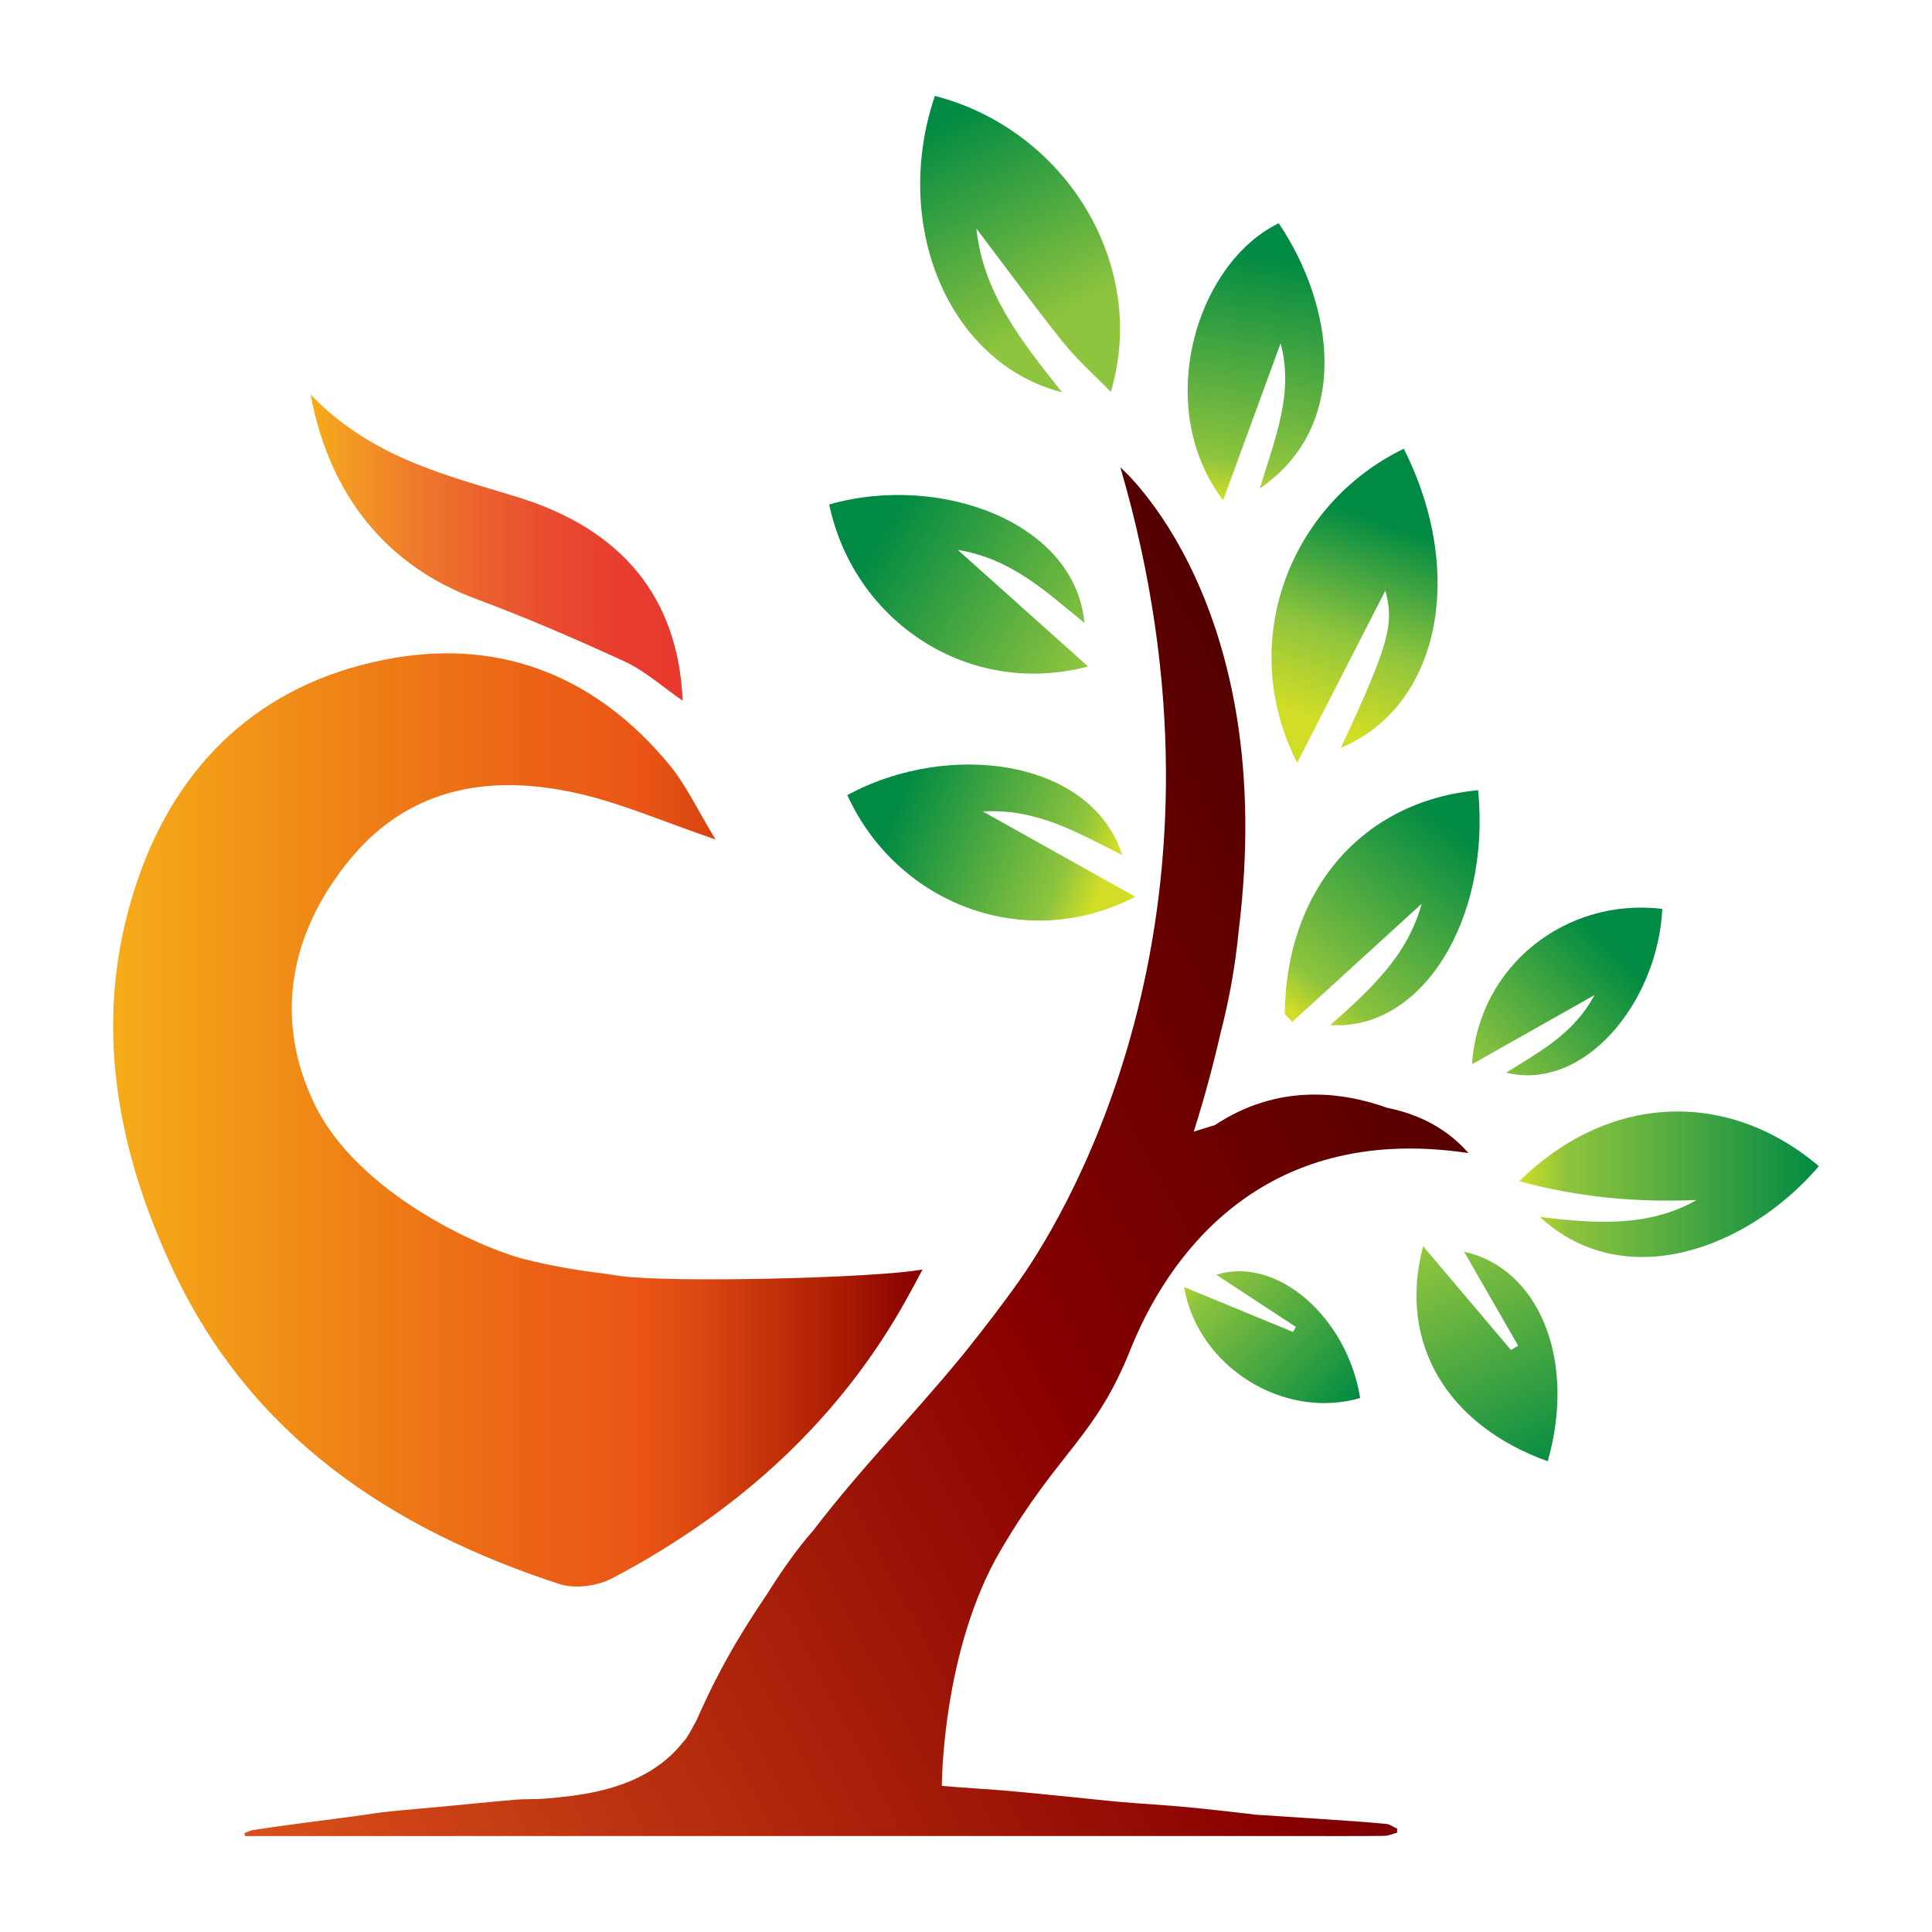
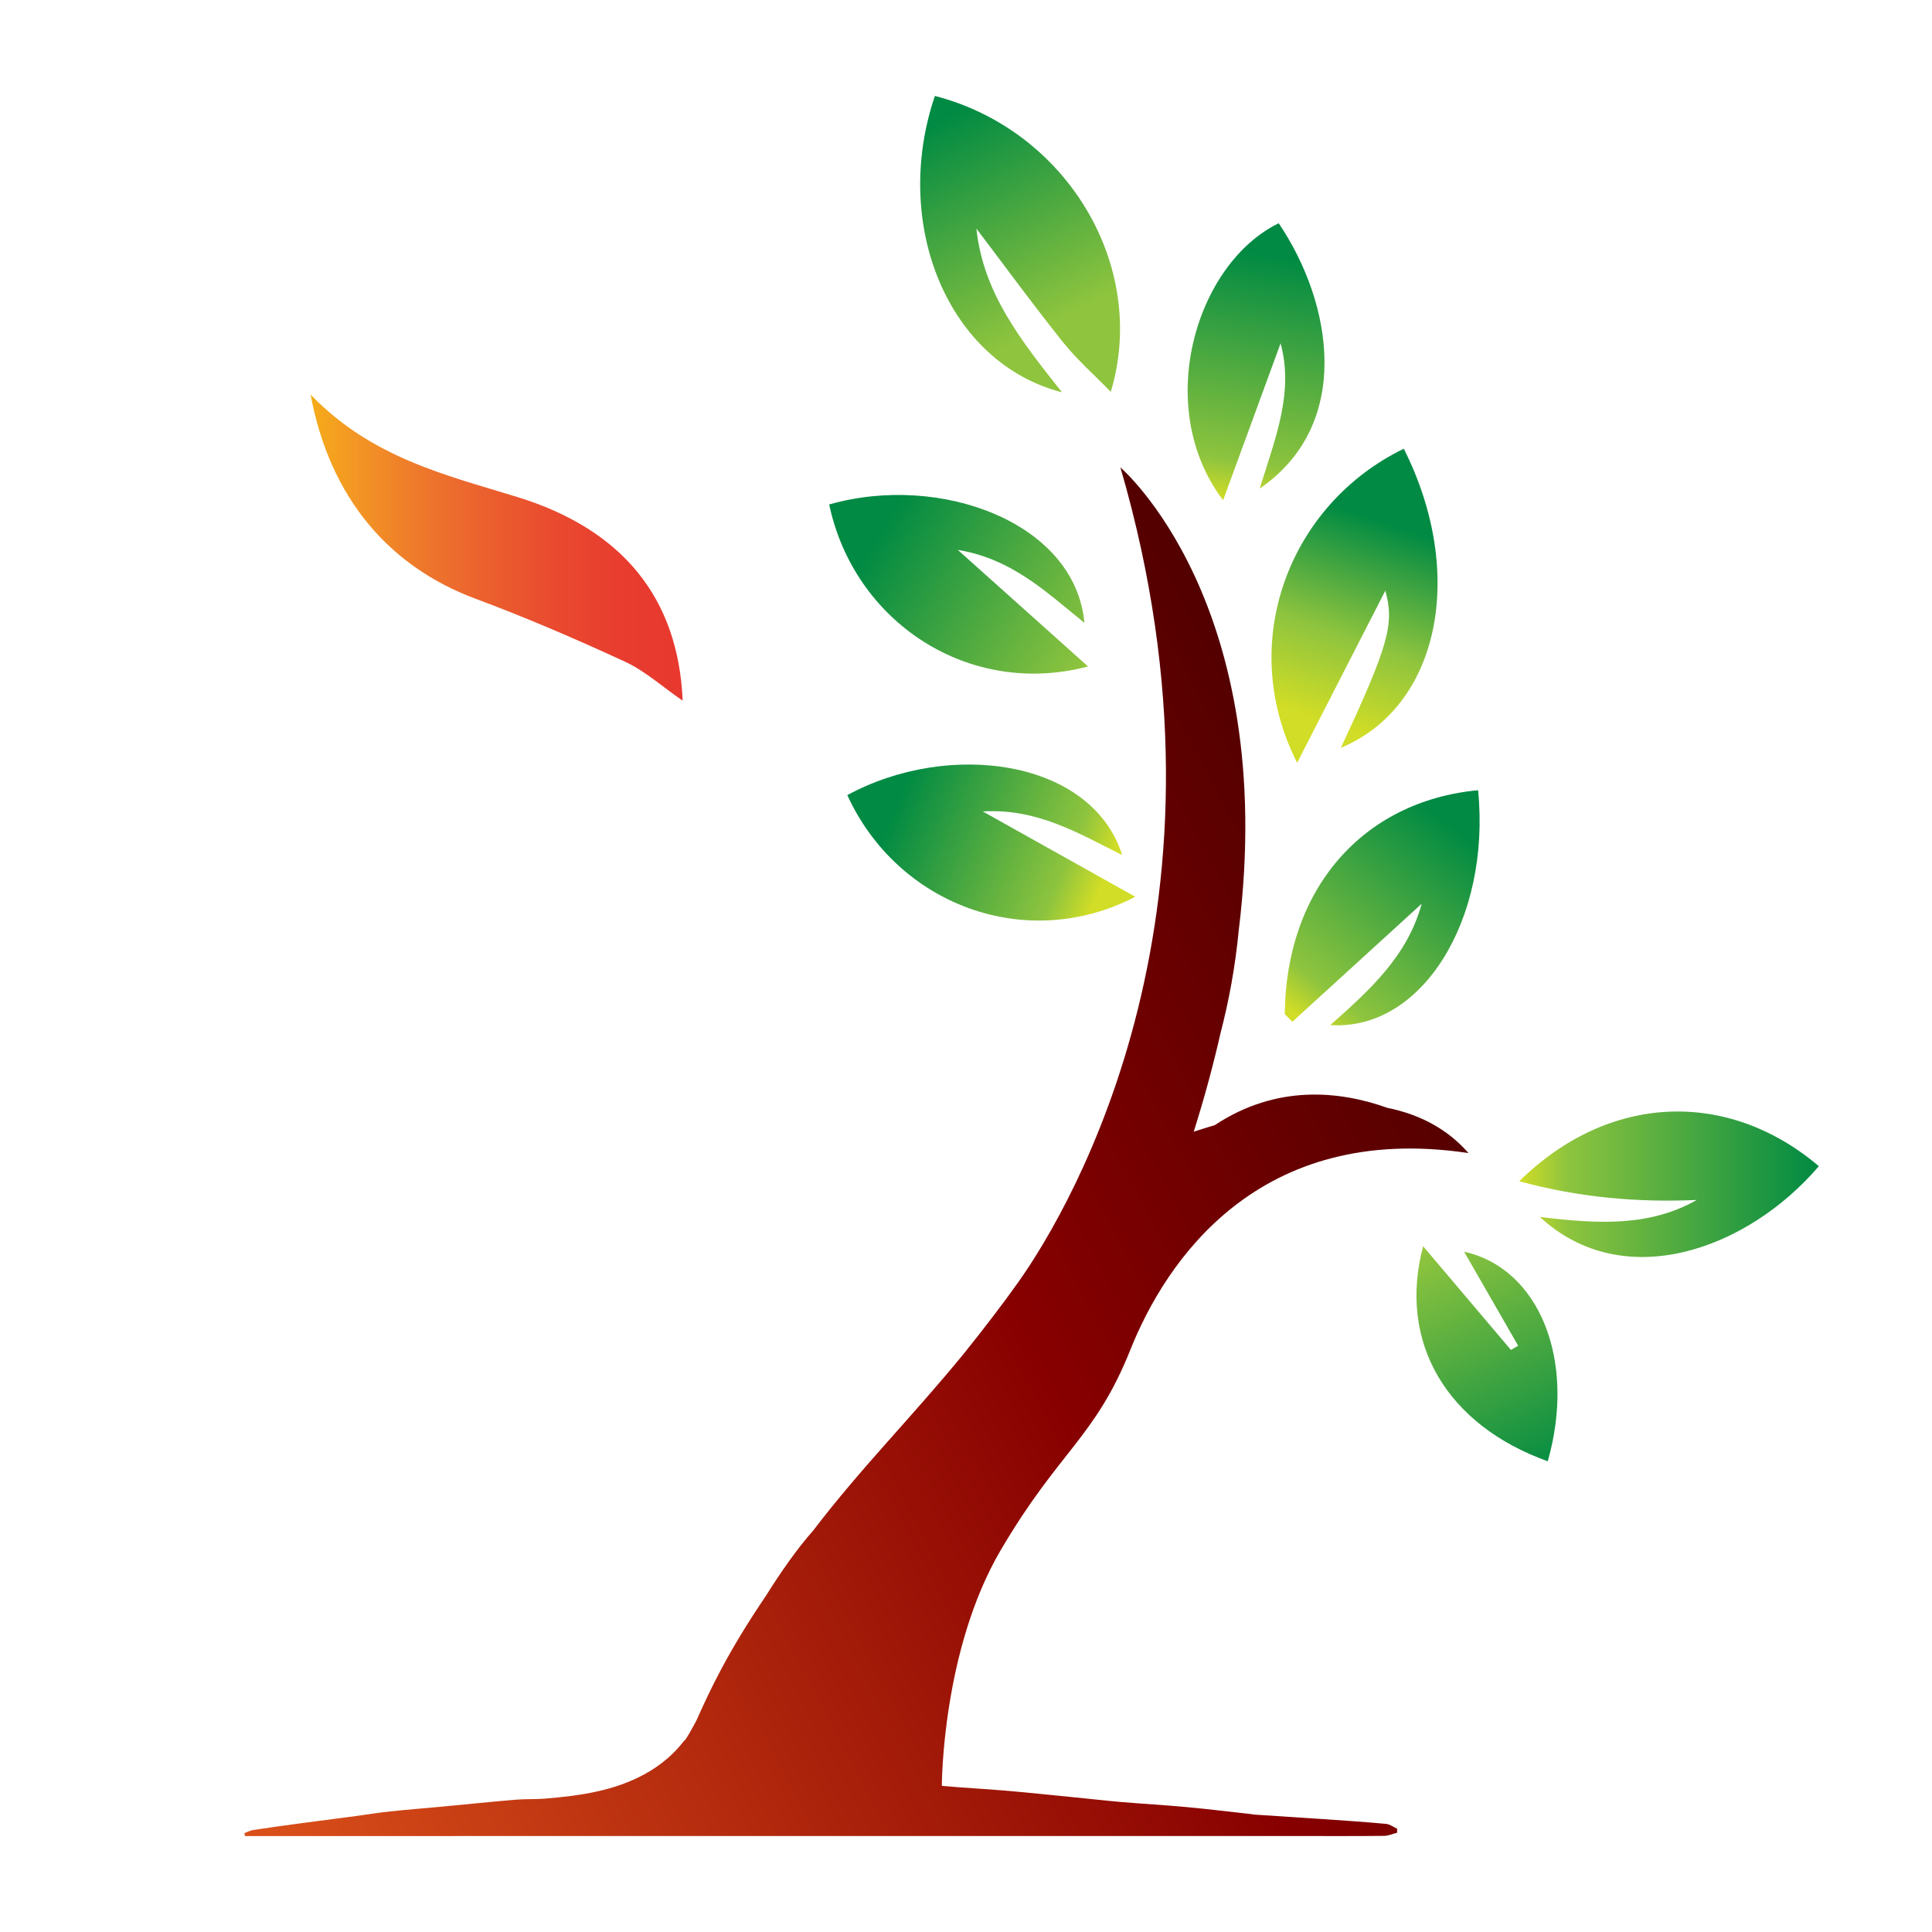
<svg xmlns="http://www.w3.org/2000/svg" version="1.1" id="圖層_1" x="0px" y="0px" width="144px" height="144px" viewBox="0 0 144 144" xml:space="preserve">
  <g>
    <linearGradient id="SVGID_1_" gradientUnits="userSpaceOnUse" x1="8.433" y1="83.474" x2="68.76" y2="83.474">
      <stop offset="0" style="stop-color:#F6AC19" />
      <stop offset="0.302" style="stop-color:#EF8016" />
      <stop offset="0.531" style="stop-color:#EB6116" />
      <stop offset="0.654" style="stop-color:#EA5516" />
      <stop offset="0.725" style="stop-color:#DC4712" />
      <stop offset="0.873" style="stop-color:#B22204" />
      <stop offset="1" style="stop-color:#870000" />
    </linearGradient>
-     <path fill="url(#SVGID_1_)" d="M46.319,95.117c-0.415-0.056-0.831-0.119-1.249-0.188c-2.017-0.233-4.012-0.583-5.959-1.071 c-3.304-0.827-12.442-4.924-15.65-11.527c-3.115-6.413-1.856-12.905,2.713-18.385c4.464-5.353,10.515-6.265,16.953-4.797 c3.229,0.737,6.317,2.094,10.205,3.422c-1.348-2.208-2.203-4.075-3.469-5.601c-5.332-6.429-12.3-9.333-20.5-7.928 c-9.172,1.571-15.631,7.11-18.843,15.814C6.756,75.063,8.4,85.096,12.92,94.696c5.816,12.354,16.214,19.262,28.765,23.368 c1.161,0.38,2.842,0.154,3.946-0.429c8.255-4.35,15.245-10.223,20.327-18.114c1.016-1.575,1.919-3.222,2.802-4.899 C65.104,95.282,50.002,95.608,46.319,95.117z" />
    <linearGradient id="SVGID_2_" gradientUnits="userSpaceOnUse" x1="23.151" y1="40.818" x2="50.883" y2="40.818">
      <stop offset="0.001" style="stop-color:#F6AC19" />
      <stop offset="0.11" style="stop-color:#F39824" />
      <stop offset="0.289" style="stop-color:#EE792B" />
      <stop offset="0.469" style="stop-color:#EB602E" />
      <stop offset="0.648" style="stop-color:#E94B2F" />
      <stop offset="0.825" style="stop-color:#E83D2F" />
      <stop offset="1" style="stop-color:#E8382F" />
    </linearGradient>
    <path fill="url(#SVGID_2_)" d="M23.151,29.412c4.535,4.704,10.04,5.983,15.398,7.63c7.827,2.405,12.008,7.513,12.333,15.184 c-1.539-1.061-2.811-2.22-4.3-2.908c-3.661-1.691-7.375-3.29-11.154-4.698C28.991,42.22,24.581,37.102,23.151,29.412z" />
    <g>
      <linearGradient id="SVGID_3_" gradientUnits="userSpaceOnUse" x1="79.933" y1="26.943" x2="70.531" y2="8.636">
        <stop offset="0.159" style="stop-color:#8EC43E" />
        <stop offset="1" style="stop-color:#008A43" />
      </linearGradient>
      <path fill="url(#SVGID_3_)" d="M72.776,17.039c2.24,2.952,4.29,5.762,6.462,8.475c1.04,1.297,2.307,2.411,3.553,3.691 c2.817-9.365-3.277-19.52-13.111-22.054c-3.243,9.554,0.953,19.889,9.476,22.09C76.094,25.382,73.274,21.825,72.776,17.039z" />
      <linearGradient id="SVGID_4_" gradientUnits="userSpaceOnUse" x1="98.373" y1="53.64" x2="103.997" y2="37.519">
        <stop offset="0" style="stop-color:#D1DD26" />
        <stop offset="0.379" style="stop-color:#8EC43E" />
        <stop offset="0.909" style="stop-color:#008A43" />
      </linearGradient>
      <path fill="url(#SVGID_4_)" d="M96.682,56.852c2.438-4.759,4.595-8.969,6.573-12.83c0.679,2.478,0.282,4.001-3.312,11.712 c7.311-3.036,9.395-12.936,4.688-22.289C96.127,37.564,92.107,47.865,96.682,56.852z" />
      <linearGradient id="SVGID_5_" gradientUnits="userSpaceOnUse" x1="92.099" y1="37.366" x2="95.067" y2="19.059">
        <stop offset="0" style="stop-color:#D1DD26" />
        <stop offset="0.159" style="stop-color:#8EC43E" />
        <stop offset="1" style="stop-color:#008A43" />
      </linearGradient>
      <path fill="url(#SVGID_5_)" d="M93.892,36.414c6.926-4.755,5.48-13.754,1.416-19.774c-6.177,3.004-9.407,13.709-4.144,20.645 c1.461-3.994,2.849-7.779,4.284-11.698C96.439,29.258,95.081,32.572,93.892,36.414z" />
      <linearGradient id="SVGID_6_" gradientUnits="userSpaceOnUse" x1="113.233" y1="88.268" x2="135.567" y2="88.268">
        <stop offset="0" style="stop-color:#D1DD26" />
        <stop offset="0.159" style="stop-color:#8EC43E" />
        <stop offset="1" style="stop-color:#008A43" />
      </linearGradient>
      <path fill="url(#SVGID_6_)" d="M114.772,90.704c6.251,5.776,15.48,2.437,20.795-3.783c-6.793-5.762-15.672-5.438-22.334,1.123 c4.492,1.219,8.807,1.586,13.233,1.396C122.936,91.439,119.111,91.235,114.772,90.704z" />
      <linearGradient id="SVGID_7_" gradientUnits="userSpaceOnUse" x1="108.99" y1="81.585" x2="120.371" y2="70.699">
        <stop offset="0" style="stop-color:#D1DD26" />
        <stop offset="0.159" style="stop-color:#8EC43E" />
        <stop offset="1" style="stop-color:#008A43" />
      </linearGradient>
-       <path fill="url(#SVGID_7_)" d="M112.26,79.953c5.869,1.422,11.304-5.295,11.639-12.213c-7.187-0.851-13.684,4.226-14.185,11.583 c3.072-1.734,5.896-3.329,9.127-5.154C117.308,77.049,114.787,78.363,112.26,79.953z" />
      <linearGradient id="SVGID_8_" gradientUnits="userSpaceOnUse" x1="82.141" y1="65.738" x2="64.675" y2="58.61">
        <stop offset="0" style="stop-color:#D1DD26" />
        <stop offset="0.159" style="stop-color:#8EC43E" />
        <stop offset="0.871" style="stop-color:#008A43" />
      </linearGradient>
      <path fill="url(#SVGID_8_)" d="M83.642,63.73c-2.281-7.15-12.924-8.581-20.488-4.466c3.737,8.177,13.328,11.795,21.463,7.576 c-3.825-2.141-7.343-4.109-11.368-6.361C77.296,60.245,80.321,62.072,83.642,63.73z" />
      <linearGradient id="SVGID_9_" gradientUnits="userSpaceOnUse" x1="83.998" y1="50.743" x2="65.691" y2="39.363">
        <stop offset="0" style="stop-color:#D1DD26" />
        <stop offset="0.159" style="stop-color:#8EC43E" />
        <stop offset="1" style="stop-color:#008A43" />
      </linearGradient>
      <path fill="url(#SVGID_9_)" d="M80.824,46.426c-0.668-7.476-10.744-11.192-19.021-8.826c1.864,8.796,10.433,14.419,19.293,12.074 c-3.267-2.923-6.27-5.612-9.706-8.687C75.391,41.642,77.943,44.085,80.824,46.426z" />
      <linearGradient id="SVGID_10_" gradientUnits="userSpaceOnUse" x1="105.814" y1="89.698" x2="115.71" y2="109.985">
        <stop offset="0" style="stop-color:#D1DD26" />
        <stop offset="0.159" style="stop-color:#8EC43E" />
        <stop offset="1" style="stop-color:#008A43" />
      </linearGradient>
      <path fill="url(#SVGID_10_)" d="M115.36,108.914c2.158-7.56-0.661-14.392-6.234-15.618c1.321,2.3,2.676,4.652,4.03,7.007 c-0.181,0.106-0.359,0.211-0.539,0.316c-2.113-2.496-4.228-4.992-6.545-7.731C104.161,100.076,107.857,106.226,115.36,108.914z" />
      <linearGradient id="SVGID_11_" gradientUnits="userSpaceOnUse" x1="88.693" y1="93.774" x2="100.569" y2="105.155">
        <stop offset="0" style="stop-color:#D1DD26" />
        <stop offset="0.159" style="stop-color:#8EC43E" />
        <stop offset="1" style="stop-color:#008A43" />
      </linearGradient>
-       <path fill="url(#SVGID_11_)" d="M101.378,104.202c-0.935-5.93-6.146-10.632-10.722-9.188c2.021,1.325,3.976,2.605,5.931,3.886 c-0.071,0.125-0.143,0.251-0.214,0.376c-2.624-1.08-5.245-2.16-8.119-3.345C89.273,101.868,95.669,105.861,101.378,104.202z" />
      <linearGradient id="SVGID_12_" gradientUnits="userSpaceOnUse" x1="97.121" y1="76.065" x2="108.501" y2="61.717">
        <stop offset="0" style="stop-color:#D1DD26" />
        <stop offset="0.159" style="stop-color:#8EC43E" />
        <stop offset="1" style="stop-color:#008A43" />
      </linearGradient>
      <path fill="url(#SVGID_12_)" d="M96.325,76.157c3.179-2.901,6.36-5.806,9.638-8.797c-1.059,3.911-3.898,6.459-6.808,9.042 c6.812,0.453,11.968-7.848,11.014-17.504c-8.634,0.812-14.331,7.41-14.409,16.687C95.948,75.775,96.136,75.967,96.325,76.157z" />
    </g>
    <linearGradient id="SVGID_13_" gradientUnits="userSpaceOnUse" x1="13.599" y1="128.015" x2="107.775" y2="78.361">
      <stop offset="0" style="stop-color:#DB501A" />
      <stop offset="0.652" style="stop-color:#870000" />
      <stop offset="1" style="stop-color:#530000" />
    </linearGradient>
    <path fill="url(#SVGID_13_)" d="M84.255,100.593c2.637-6.59,9.532-16.997,25.196-14.65c-1.528-1.749-3.546-2.862-6.049-3.372 c-3.559-1.269-8.249-1.758-12.859,1.29c-0.515,0.154-1.034,0.313-1.569,0.487c0.807-2.556,1.462-4.996,1.994-7.332 c0.623-2.395,1.1-4.953,1.359-7.664c3.017-24.409-8.816-34.51-8.819-34.513l0,0c0,0,0,0,0,0l0,0 c9.5,32.579-3.521,54.953-7.587,60.692c-1.177,1.663-2.58,3.488-4.084,5.364c-4.027,4.911-7.53,8.354-11.229,13.185 c-1.196,1.354-2.391,3.063-3.512,4.849c-2.901,4.282-4.186,7.06-5.186,9.302c-0.415,0.775-0.716,1.309-0.87,1.479 c-0.021,0.019-0.043,0.037-0.064,0.055c-0.769,0.997-1.725,1.802-2.882,2.445c-2.286,1.272-4.873,1.639-7.49,1.85 c-0.721,0.06-1.452,0.017-2.174,0.079c-1.855,0.157-3.707,0.351-5.562,0.524c-1.27,0.12-2.543,0.219-3.812,0.352 c-0.853,0.091-1.699,0.232-2.55,0.345c-1.369,0.182-2.738,0.356-4.107,0.54c-1.178,0.158-2.356,0.321-3.531,0.499 c-0.222,0.033-0.429,0.15-0.643,0.229l0.03,0.221h1.291c25.749-0.001,51.497-0.001,77.246-0.002c2.123,0,4.245,0.011,6.367-0.011 c0.324-0.003,0.647-0.154,0.973-0.235c0.001-0.102,0.002-0.201,0.004-0.3c-0.277-0.125-0.543-0.333-0.831-0.359 c-1.548-0.144-3.102-0.247-4.652-0.353c-1.721-0.118-3.44-0.226-5.16-0.339c-0.084-0.005-0.164-0.029-0.246-0.038 c-1.627-0.179-3.251-0.379-4.88-0.529c-1.578-0.146-3.166-0.232-4.745-0.366c-1.137-0.096-2.269-0.229-3.401-0.34 c-1.767-0.175-3.53-0.362-5.298-0.514c-1.572-0.136-3.154-0.206-4.724-0.356c0,0-0.001-10.104,4.392-17.574 C78.982,108.061,81.618,107.184,84.255,100.593z" />
  </g>
</svg>